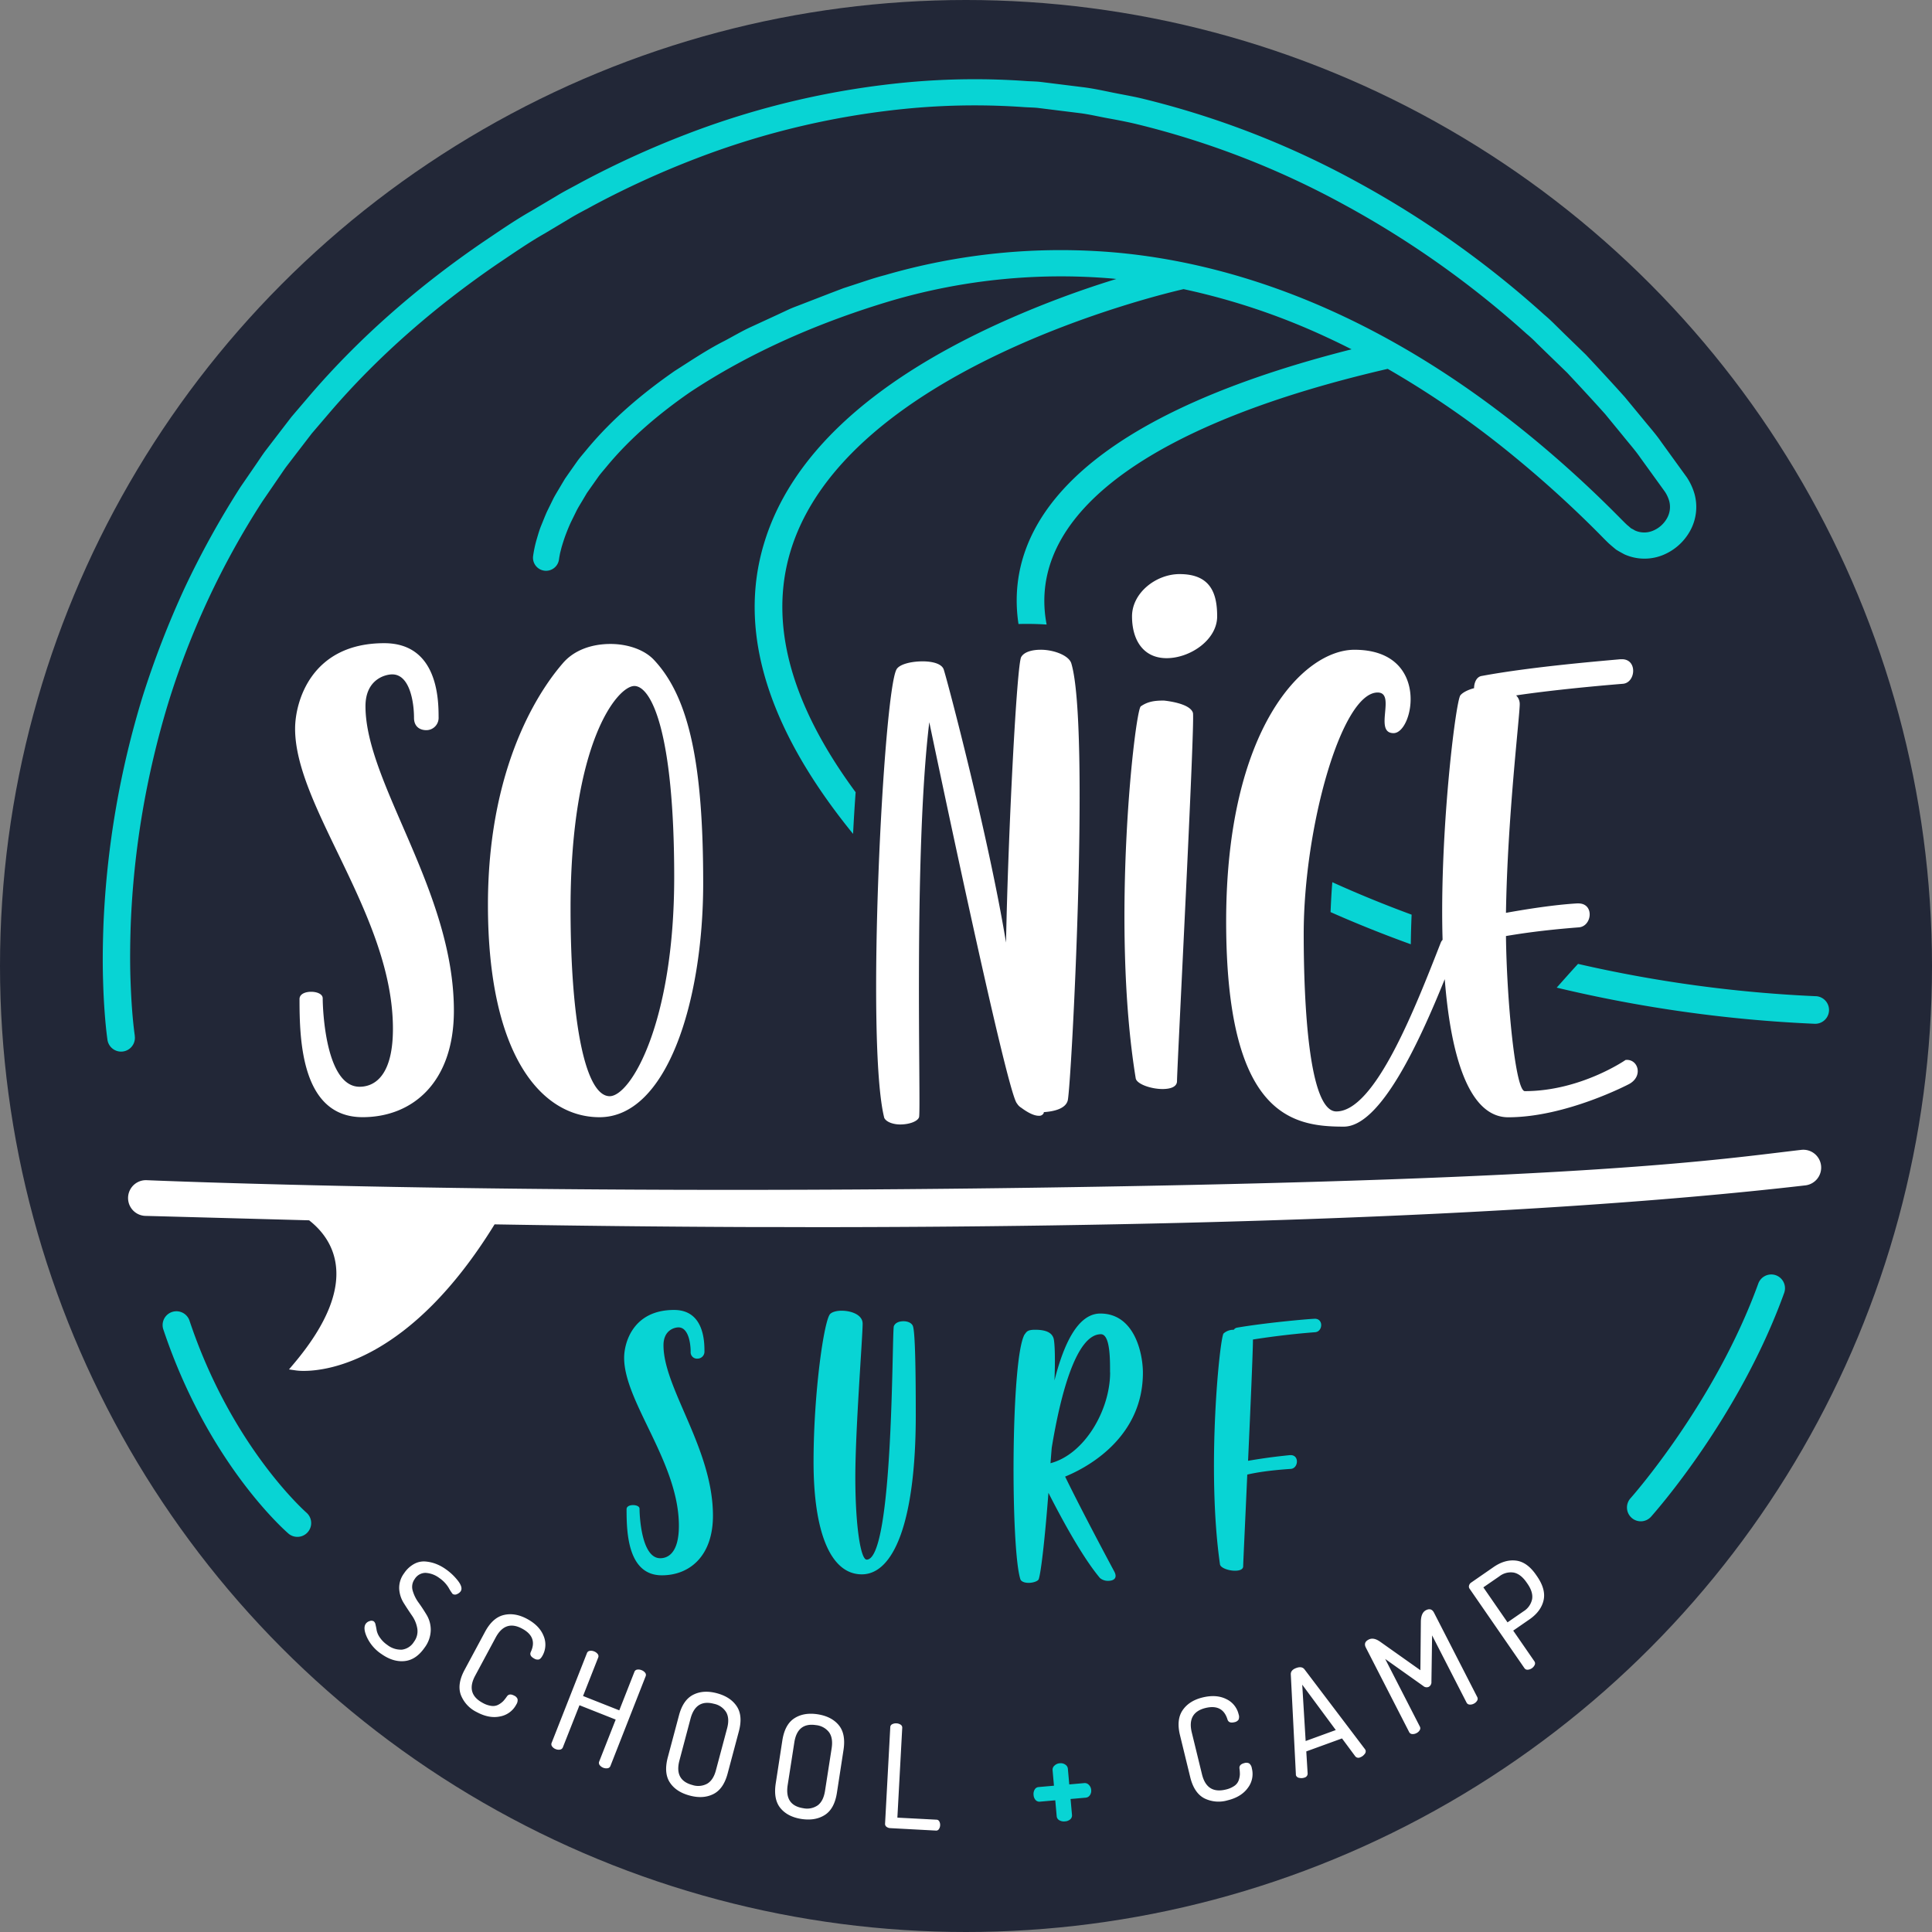
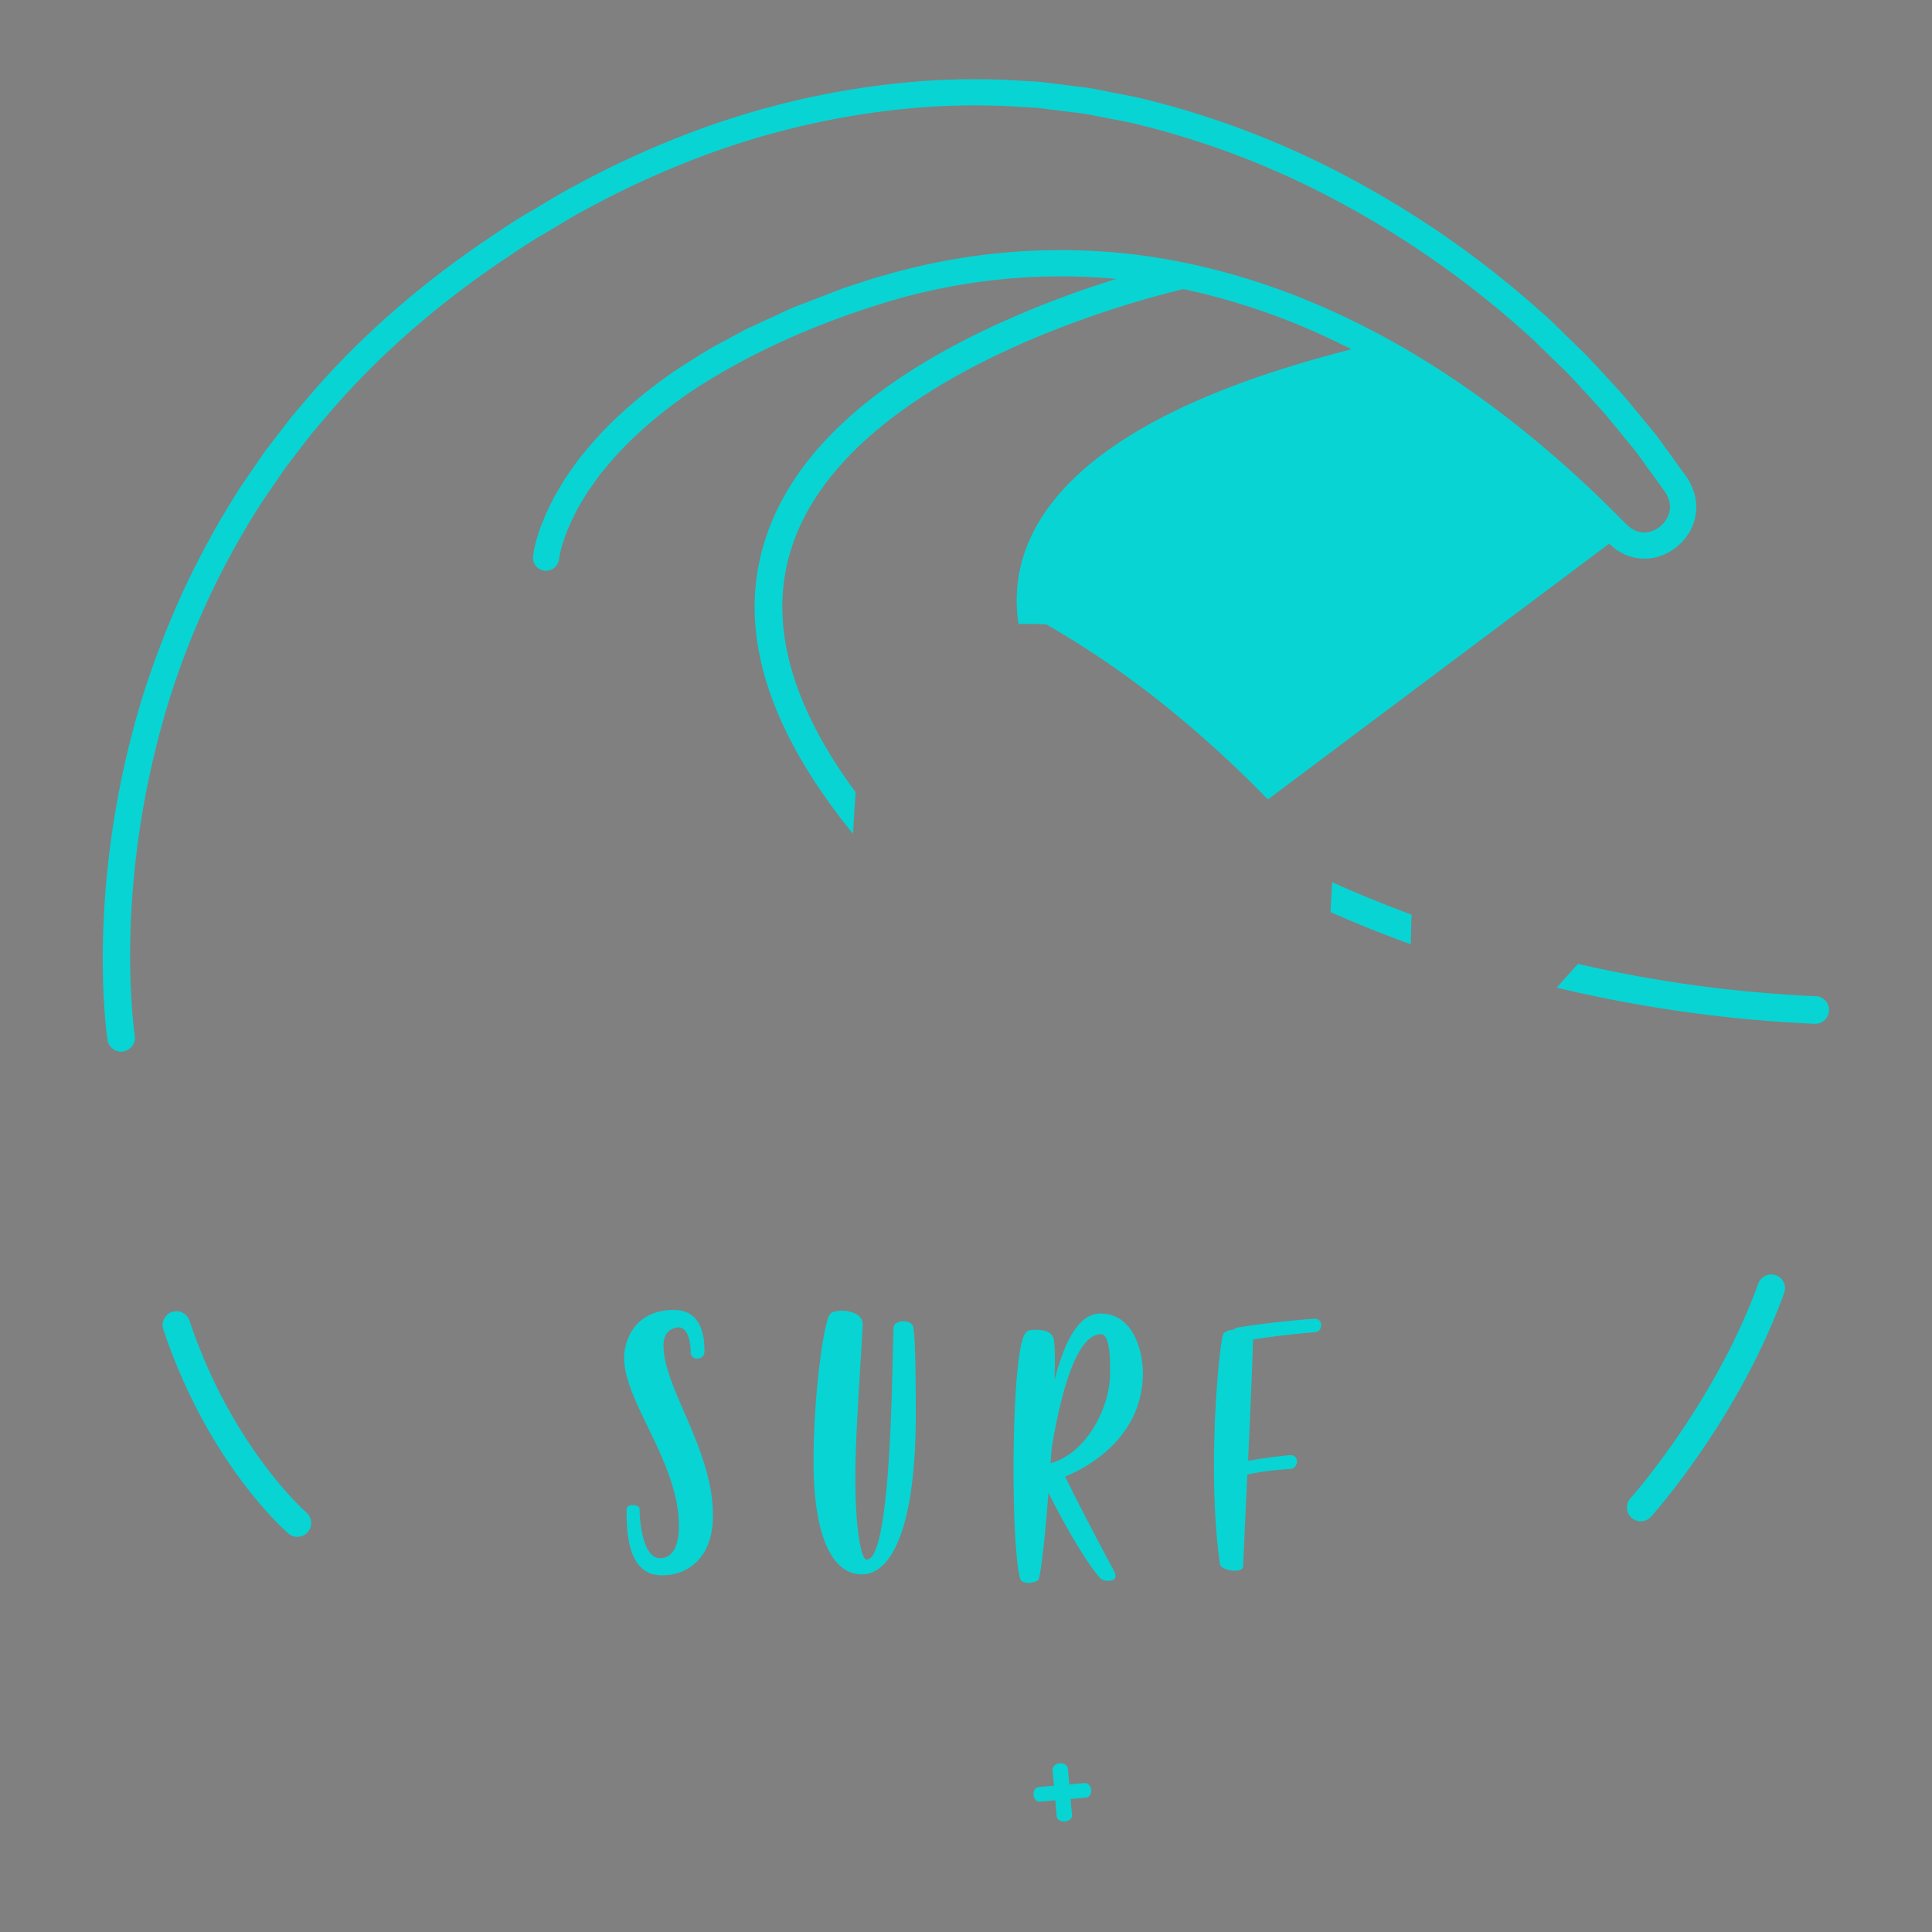
<svg xmlns="http://www.w3.org/2000/svg" viewBox="0 0 943.16 943.16">
  <rect x="0" y="0" width="943.16" height="943.16" fill="#808080" stroke="none" />
  <defs>
    <style>.cls-1{fill:#222737}.cls-2{fill:#fff}.cls-3{fill:#08d4d4}</style>
  </defs>
  <g id="Layer_2" data-name="Layer 2">
    <g id="Logos">
-       <circle class="cls-1" cx="471.58" cy="471.58" r="471.58" />
-       <path class="cls-2" d="M178.55 792.7a3.48 3.48 0 0 1 1.9-1.32 2.25 2.25 0 0 1 2.07.16 2.72 2.72 0 0 1 .82 1.64c.21.85.39 1.77.55 2.77a9.29 9.29 0 0 0 1.58 3.49 13.78 13.78 0 0 0 3.65 3.61 10.71 10.71 0 0 0 7.13 2.27 8.05 8.05 0 0 0 5.84-3.84 8.53 8.53 0 0 0 1.62-6.52 15.61 15.61 0 0 0-2.61-6.3c-1.37-2-2.7-4-4-6.09a14.63 14.63 0 0 1-2.22-6.93 11.91 11.91 0 0 1 2.43-7.66 13.87 13.87 0 0 1 4.81-4.47 9.82 9.82 0 0 1 5.43-1.23 18.63 18.63 0 0 1 5.15 1.13 21.49 21.49 0 0 1 4.8 2.56 27.11 27.11 0 0 1 6.1 5.78q2.53 3.3 1.26 5.13a4.16 4.16 0 0 1-1.78 1.34 2.08 2.08 0 0 1-2.14-.12 22.29 22.29 0 0 1-1.89-2.94 15.65 15.65 0 0 0-4.59-4.82 12.31 12.31 0 0 0-6.67-2.5 6.2 6.2 0 0 0-5.33 3 6.46 6.46 0 0 0-1 5.65 18.27 18.27 0 0 0 2.92 5.93c1.41 1.95 2.74 4 4 6.11a14.2 14.2 0 0 1 1.9 7.34 14.76 14.76 0 0 1-3 8.47q-4.12 5.94-9.68 6.55t-11.26-3.35a20 20 0 0 1-7.16-8.18c-1.41-3.03-1.6-5.26-.63-6.66zm48.21 22.57l10-18.61q3.71-6.93 9.14-8.24t11.37 1.87q6.06 3.26 8.07 8.26a10.94 10.94 0 0 1-.47 9.65q-.9 1.66-1.83 1.92a3.1 3.1 0 0 1-2.29-.47q-2.47-1.32-1.64-3.18 3.44-7.31-4.23-11.41-8.22-4.41-12.92 4.38l-10 18.61q-4.71 8.78 3.71 13.28a11.66 11.66 0 0 0 4.38 1.47 5.53 5.53 0 0 0 3.44-.71 10.17 10.17 0 0 0 2.21-1.67 21.8 21.8 0 0 0 1.76-2.25c.76-1.12 1.95-1.26 3.55-.4a3 3 0 0 1 1.65 1.68 3.71 3.71 0 0 1-.6 2.62 11.17 11.17 0 0 1-7.87 5.85q-5.35 1.16-11.41-2.09a15.7 15.7 0 0 1-7.8-8.39q-1.92-5.25 1.78-12.17zm42.53 35.57L286.54 807a1.66 1.66 0 0 1 1.37-1.08 3.88 3.88 0 0 1 2.12.26 4 4 0 0 1 1.73 1.25 1.67 1.67 0 0 1 .27 1.73l-7.4 18.79 17.69 7 7.39-18.8a1.66 1.66 0 0 1 1.37-1.08 4 4 0 0 1 2.12.27 3.94 3.94 0 0 1 1.73 1.24 1.66 1.66 0 0 1 .26 1.73L298 862.1a1.74 1.74 0 0 1-1.39 1.12 4.13 4.13 0 0 1-3.84-1.51 1.75 1.75 0 0 1-.26-1.76l8.06-20.49-17.68-7-8.11 20.54a1.76 1.76 0 0 1-1.38 1.12 3.79 3.79 0 0 1-2.13-.24 3.73 3.73 0 0 1-1.72-1.28 1.75 1.75 0 0 1-.26-1.76zm56.71 7.05l5.44-20.4q2-7.65 7-10.16c3.27-1.66 7.12-1.91 11.55-.72s7.65 3.31 9.69 6.39 2.37 7.18 1 12.28l-5.44 20.4q-2 7.65-7 10.15t-11.59.71q-6.63-1.77-9.65-6.38t-1-12.27zm5.69 1.51q-2.57 9.63 6.31 12a9.13 9.13 0 0 0 7.25-.65q3-1.77 4.26-6.59l5.44-20.4c.86-3.2.72-5.82-.41-7.84a9.09 9.09 0 0 0-6-4.16q-8.87-2.37-11.44 7.25zm47.01 11.18l3.21-20.86q1.2-7.83 5.82-10.85t11.4-2q6.8 1.05 10.33 5.31t2.32 12.11l-3.21 20.86q-1.2 7.83-5.85 10.84t-11.44 2q-6.79-1.05-10.29-5.31t-2.29-12.1zm5.82.9q-1.51 9.84 7.57 11.24a9.12 9.12 0 0 0 7.14-1.42c1.84-1.4 3-3.73 3.52-7l3.25-20.88c.5-3.28.09-5.86-1.26-7.75a9.12 9.12 0 0 0-6.38-3.5q-9.07-1.39-10.59 8.45zm47.55 18.75l2.54-47.05a1.65 1.65 0 0 1 .95-1.46 4 4 0 0 1 2.1-.42 4.07 4.07 0 0 1 2 .64 1.66 1.66 0 0 1 .79 1.55l-2.37 43.84 19.12 1a1.56 1.56 0 0 1 1.36.88 3.47 3.47 0 0 1 .39 1.88 3.52 3.52 0 0 1-.59 1.83 1.54 1.54 0 0 1-1.44.73l-22.34-1.2a3.23 3.23 0 0 1-1.83-.66 1.76 1.76 0 0 1-.68-1.56zm148.98-22.62l-5-20.5q-1.87-7.62 1.29-12.23t9.71-6.21q6.68-1.63 11.52.75a10.94 10.94 0 0 1 6.1 7.49 3.51 3.51 0 0 1-.07 2.65 3.13 3.13 0 0 1-2 1.18c-1.82.45-2.93 0-3.35-1.27q-2.33-7.72-10.78-5.66-9 2.24-6.68 11.9l5 20.5q2.38 9.67 11.64 7.4a11.83 11.83 0 0 0 4.24-1.84 5.56 5.56 0 0 0 2.09-2.82 10.49 10.49 0 0 0 .52-2.73 20.46 20.46 0 0 0-.19-2.84c-.19-1.35.6-2.24 2.38-2.68a3.05 3.05 0 0 1 2.34.15 3.62 3.62 0 0 1 1.3 2.35 11.15 11.15 0 0 1-1.94 9.61q-3.2 4.44-9.88 6.07a15.69 15.69 0 0 1-11.41-1q-4.95-2.64-6.83-10.27zm51.63-.88a1.73 1.73 0 0 1-.06-.58l-2.48-48.72q-.12-2.13 2.66-3.15t4.07.72l29.55 39a1.34 1.34 0 0 0 .12.24.66.66 0 0 1 .1.17 2 2 0 0 1-.52 1.94 4.65 4.65 0 0 1-2.1 1.54 1.94 1.94 0 0 1-2.43-.53l-6.45-8.7L637.7 855l.66 10.78a2 2 0 0 1-1.54 2 4.51 4.51 0 0 1-2.48.15 2 2 0 0 1-1.66-1.2zm4.71-16.8l14.71-5.36-16.38-22.15zm50.51-4.41l-21.11-41.18c-.88-1.71-.44-3 1.3-3.91s3.63-.46 5.88 1.17l19.43 13.76.23-23.84q.11-4.23 2.48-5.45c1.75-.9 3.06-.49 3.94 1.21l21.11 41.19a1.73 1.73 0 0 1-.07 1.77 3.81 3.81 0 0 1-1.59 1.45 3.71 3.71 0 0 1-2.09.44 1.75 1.75 0 0 1-1.49-1l-16.8-32.77-.33 22.64a2.57 2.57 0 0 1-1.32 2.49 2.49 2.49 0 0 1-2.68-.44l-18.57-13.18 16.92 33a1.73 1.73 0 0 1-.07 1.77 3.73 3.73 0 0 1-1.59 1.44 3.8 3.8 0 0 1-2.09.45 1.76 1.76 0 0 1-1.49-1.01zm56.3-31.16l-26.78-38.78a1.82 1.82 0 0 1-.26-1.56 2.43 2.43 0 0 1 1.07-1.47l10.91-7.55q5.54-3.82 11-3.14T750 769l.36.52q4.45 6.45 3.15 11.84t-7 9.29l-7.79 5.38L749.05 811a1.75 1.75 0 0 1 .16 1.77 4.1 4.1 0 0 1-3.41 2.35 1.74 1.74 0 0 1-1.6-.76zM735.94 792l7.79-5.38a9.12 9.12 0 0 0 4.21-5.94c.39-2.28-.36-4.78-2.25-7.52l-.48-.69c-1.89-2.73-4-4.32-6.23-4.77a9.1 9.1 0 0 0-7.05 1.84l-7.79 5.37zM191.5 329.22c8.49 0 10.61 13.45 10.61 21.23 0 4.25 2.84 6 6 6a6 6 0 0 0 6-6.38c0-8.48-.35-36.08-26.54-36.08-35.73 0-43.51 28.66-43.51 41.75 0 38.56 47.76 91.29 47.76 146.48 0 25.48-11 28.31-16.28 28.31-16.62 0-18-37.86-18-43.17 0-2.12-2.83-3.19-5.66-3.19s-5.66 1.07-5.66 3.54c0 19.47.71 57.67 30.78 57.67 24.41 0 44.58-17 44.58-52 0-58.38-43.16-111.1-43.16-148.61-.01-13.07 9.58-15.55 13.08-15.55zM298 314.37c-8.85 0-17.7 2.82-23.36 9.55-6.37 7.43-36.44 43.87-36.44 117.81 0 73.6 26.18 103.67 54.48 103.67 32.91 0 50.6-56.61 50.6-114.28s-6.72-90.58-24.06-109c-4.62-4.93-12.76-7.75-21.22-7.75zm-.36 220.77c-11.68 0-19.11-35-19.11-91.64 0-81.37 23-108.61 31.14-108.61s19.46 21.93 19.46 93.41c-.02 71.11-21.25 106.84-31.51 106.84zM508.1 317.19c-4.25 0-8.14 1.06-9.56 3.54-2.12 3.19-6.37 84.92-7.42 139.41-8.5-51.66-28.67-128.09-30.44-133.39-1.06-2.83-5.65-3.89-10.26-3.89-5.65 0-11.32 1.41-12.74 3.89-6.36 11-15.2 182.56-6 219 1.07 2.12 4.6 3.19 7.78 3.19 4.25 0 8.49-1.42 9.2-3.55 1.06-3.54-2.82-128.43 5-192.83 0 0 37.85 181.51 42.81 186.12a6.05 6.05 0 0 0 2.12 2.12c2.84 2.12 6 3.89 8.49 3.89a2.37 2.37 0 0 0 2.48-1.42v-.35c5.31-.36 10.62-1.77 11.68-5.66 1.77-7.08 11-182.57 1.77-213.35-1.11-3.91-8.54-6.72-14.91-6.72zM568.22 342c-4.25 0-7.79.35-11.32 2.83-2.83 2.13-14.86 105.44-2.48 181.51.36 2.83 7.43 5.3 13.09 5.3 3.89 0 7.08-1.05 7.08-3.88 0-6 8.84-175.85 7.78-179.74-1.06-3.58-8.14-5.35-14.15-6.02zm225.34 175.46s-21.94 15.21-49.18 15.21c-4.61 0-8.85-44.58-9.2-75.72 6.36-1.06 17.33-2.83 35.74-4.25 6.36-.71 7.42-11.67-.36-11.67h-.71c-6 .35-17 1.41-34.67 4.6.71-46.35 6.72-95.89 6.72-101.9a5.9 5.9 0 0 0-1.76-4.25c11.67-1.76 30.42-3.89 52-5.66 6.37-.35 7.43-12-.35-12h-.71c-7.43.71-42.81 3.54-67.58 8.14-2.83.35-3.89 3.54-3.89 6-2.83.71-5.66 2.11-6.72 3.53-2.13 3.19-8.85 56.61-8.85 105.44q0 7.05.2 13.87a4.21 4.21 0 0 0-.88 1.35c-12.74 32.55-32.19 82.43-51 82.43-13.44 0-15.92-52.71-15.92-86.68 0-51.65 18.4-117.83 36.09-117.83 9.2 0-2.12 19.83 7.78 19.83s18-40.7-19.11-40.7c-24.76 0-62.62 38.22-62.62 132.69C598.63 544.7 630.83 550 656 550c17.82 0 36.67-40.75 49.29-72 3.06 39 12.28 67.43 31 67.43 28.3 0 59.09-16.27 59.09-16.27 7.02-3.92 4.19-12.41-1.82-11.7zm-217.73-237.2c-11.48 0-23.2 9.16-23.2 20.63s5.42 20.41 16.9 20.41 24.66-8.93 24.66-20.41-3.37-20.63-18.36-20.63zM889 569a8.71 8.71 0 0 0-9.66-7.66c-40.26 4.65-100.45 14.4-367.25 18.37s-439.48-3.53-440.51-3.57a8.72 8.72 0 0 0-.68 17.43c.56 0 37.13 1 80 2.16 4.64 3.61 10.36 9.66 12.46 18.62 3.39 14.38-3.3 31.64-19.88 51.33l-2.4 2.84 3.68.53a27.85 27.85 0 0 0 3.58.19c12.09 0 52.41-5.44 93.1-71.53 37.72.64 80.28 1.15 125.66 1.31q14.56 0 29.86.05c144.51 0 340.7-3.8 484.42-20.4A8.74 8.74 0 0 0 889 569z" />
-       <path class="cls-3" d="M331.22 648c4.76 0 5.94 7.53 5.94 11.88a3.12 3.12 0 0 0 3.37 3.37 3.39 3.39 0 0 0 3.37-3.56c0-4.76-.2-20.2-14.86-20.2-20 0-24.35 16-24.35 23.36 0 21.59 26.73 51.09 26.73 82 0 14.26-6.14 15.84-9.11 15.84-9.31 0-10.1-21.19-10.1-24.15 0-1.19-1.58-1.79-3.16-1.79s-3.17.6-3.17 2c0 10.89.39 32.28 17.22 32.28 13.67 0 24.95-9.51 24.95-29.11 0-32.67-24.15-62.18-24.15-83.17 0-7.39 5.34-8.75 7.32-8.75zm109.9-3c-2 0-4 .6-4.75 2.38-1 1.78 0 114-13.27 114-3 0-5.55-16.83-5.55-40.19s3.57-68.51 3.57-75c0-4.36-5.55-6.33-10.3-6.33-2.37 0-4.55.59-5.54 1.58-3 3-8.12 38.41-8.12 72.27s8.12 54.85 23.56 54.85 26.34-25.34 26.34-77.82c0-34.65-.79-41.58-1.39-43.36-.59-1.58-2.57-2.38-4.55-2.38zm116.82 25.15c0-9.31-4-28.91-20.79-28.91-10.89 0-17.82 14.65-22.38 32.67.4-10.1.2-17.82-.39-20.39-.79-2.78-3.37-4.36-9.11-4.36-4 0-4.16 1.19-5.15 2.38-6.73 12.27-6.73 104.75-2 119.4.4 1.19 2.18 1.78 4 1.78 2.18 0 4.56-.79 4.95-1.78 1.19-3.37 3.17-21.39 4.75-42.18 5.35 10.5 16 30.69 25.15 41.59a6 6 0 0 0 4 1.38c2.58 0 4.76-1.19 3-4.55 0 0-15.24-28.32-24-46.34 14.03-5.74 37.97-20.99 37.97-50.69zm-16-.2c0 18.42-12.47 40-29.11 44.36.2-2.58.4-5.15.6-7.53 4.36-26.53 12.08-55.44 24-55.44 4.67 0 4.47 13.07 4.47 18.66zm99.56-26.14c-4.16.2-24.15 2-37.82 4.36a2.6 2.6 0 0 0-1.39 1 7.19 7.19 0 0 0-4.94 1.78c-1.79 1.39-8.52 65.55-1.79 112.67.2 1.78 4.16 3.17 7.33 3.17 2.18 0 4-.59 4-2.18s1-22 2-44.75c3.37-.79 9.7-2 21.19-2.77 3.76-.2 4.35-6.73 0-6.73h-.4c-3.56.39-10.1 1-20.4 2.77 1.19-26.14 2.38-53.66 2.38-59.21 6.34-1 17.43-2.57 30.3-3.56 3.9-.21 4.29-6.94-.46-6.55zM529.4 870.46l-7.41.66-.68-7.66a2.68 2.68 0 0 0-1.23-2 3.9 3.9 0 0 0-2.73-.67 4.09 4.09 0 0 0-2.58 1.14 2.61 2.61 0 0 0-.93 2.15l.68 7.66-7.48.66a2.41 2.41 0 0 0-1.93 1.22 4.19 4.19 0 0 0-.54 2.63 4 4 0 0 0 1 2.5 2.51 2.51 0 0 0 2.11.78l7.48-.66.69 7.72a2.45 2.45 0 0 0 1.26 2 4.38 4.38 0 0 0 2.76.56 4.26 4.26 0 0 0 2.62-1 2.54 2.54 0 0 0 .83-2.19l-.69-7.73 7.41-.65a2.68 2.68 0 0 0 2-1.18 3.75 3.75 0 0 0 .65-2.61 3.82 3.82 0 0 0-1.13-2.45 2.67 2.67 0 0 0-2.16-.88zm256.13-605.04q1.69 1.49 3.44 2.91c1.31.82 2.69 1.56 4.06 2.3a23.88 23.88 0 0 0 18.45.46 26.62 26.62 0 0 0 13.52-11.8 24.08 24.08 0 0 0 2.21-18.22 29.5 29.5 0 0 0-3.81-8.15l-4.14-5.71-8.26-11.42c-2.67-3.89-5.83-7.38-8.76-11l-9-10.9c-6.26-7-12.66-13.9-19.08-20.76l-10.11-9.81-5.05-4.96a80.595 80.595 0 0 0-5.18-4.77 477 477 0 0 0-91.76-65 428.64 428.64 0 0 0-105-40.6c-4.58-1.07-9.24-1.85-13.86-2.79s-9.23-1.95-13.91-2.56l-14.05-1.75-7-.87c-2.34-.29-4.71-.29-7.07-.44a356.63 356.63 0 0 0-56.52.46A405 405 0 0 0 335 65.56 454.7 454.7 0 0 0 283.73 89c-4.1 2.29-8.32 4.36-12.31 6.83L259.34 103c-8.17 4.63-15.86 10-23.66 15.24-31 21.2-59.69 46-84.24 74.55l-9.17 10.74-8.6 11.2-4.29 5.6c-1.39 1.9-2.68 3.87-4 5.8l-8 11.65a433.51 433.51 0 0 0-27.31 49.4 451.17 451.17 0 0 0-20.38 52.62 442.83 442.83 0 0 0-19.16 110.97c-.35 9.41-.51 18.83-.2 28.26.13 4.72.35 9.44.69 14.17s.74 9.35 1.43 14.36a6.73 6.73 0 0 0 13.34-1.84v-.21c-1.18-8.57-1.75-17.87-2.07-26.89s-.21-18.21.1-27.32a428.44 428.44 0 0 1 5.65-54.42A433.75 433.75 0 0 1 82 343.63a396.59 396.59 0 0 1 46.1-98.87l7.73-11.28c1.31-1.87 2.55-3.78 3.9-5.62l4.16-5.43 8.33-10.84 8.89-10.4c23.78-27.7 51.66-51.76 81.82-72.41 7.6-5.08 15.09-10.34 23.06-14.85l11.79-7.05c3.89-2.41 8-4.42 12-6.65a441.76 441.76 0 0 1 49.81-22.76 392.48 392.48 0 0 1 106.17-24.71 343.84 343.84 0 0 1 54.55-.44c2.26.15 4.54.14 6.79.42l6.77.84 13.53 1.68c4.51.58 9 1.67 13.43 2.47s8.95 1.66 13.38 2.7A415.65 415.65 0 0 1 656 99.82 464.1 464.1 0 0 1 745.29 163c1.76 1.47 3.43 3 5 4.64l4.92 4.78 9.84 9.54c6.24 6.67 12.46 13.37 18.54 20.17l8.69 10.59c2.84 3.57 5.93 7 8.5 10.73l8 11.07 4 5.54a16.67 16.67 0 0 1 2.05 4.37 11.19 11.19 0 0 1-1.06 8.61 13.9 13.9 0 0 1-7 6.11 11 11 0 0 1-8.62-.18c-.64-.41-1.31-.74-2-1.12-.6-.55-1.21-1.08-1.85-1.59-1.5-1.39-3.26-3.24-4.88-4.84A559.8 559.8 0 0 0 748 213.66c-29-23.83-60.61-44.67-94.85-60.51s-71-26.55-108.8-29.9A307.2 307.2 0 0 0 432 134.32c-4.58 1.17-9.05 2.7-13.53 4.17l-6.73 2.2-6.59 2.51-13.15 5.09c-2.18.87-4.4 1.64-6.56 2.59l-6.42 3-12.84 5.92c-4.28 2-8.35 4.43-12.53 6.63-8.43 4.26-16.31 9.59-24.31 14.68-15.59 10.84-30.33 23.22-42.68 38.06-1.52 1.87-3.12 3.67-4.58 5.6l-4.18 5.93-2.09 3-1.87 3.14c-1.22 2.1-2.52 4.16-3.68 6.31l-3.24 6.6c-1 2.23-1.89 4.56-2.83 6.84s-1.61 4.72-2.32 7.13a57.09 57.09 0 0 0-1.64 7.89 6.37 6.37 0 0 0 12.63 1.64l.07-.46.07-.5.13-.72.27-1.45.76-3c.61-2 1.24-4.06 2-6.07s1.56-4 2.48-6l2.89-5.88c1-1.93 2.22-3.79 3.32-5.69l1.68-2.84 1.91-2.71 3.82-5.42c1.33-1.77 2.82-3.43 4.22-5.15 11.39-13.69 25.25-25.37 40.05-35.67 30.07-20 64.17-34.65 99-45A294.29 294.29 0 0 1 543.2 136c.59.06 1.18.13 1.78.18a479.4 479.4 0 0 0-58.68 22.34c-62.52 28.8-100.64 64.72-113.3 106.72-13 42.92 1.67 90.52 43.45 141.84.37-7.26.79-14 1.25-20.33-31.72-43-42.42-82.41-31.81-117.6 26.84-88.94 181.15-125.54 191.91-128a328.48 328.48 0 0 1 70 23.55q6.08 2.81 12 5.83c-141 35.7-166.84 89.87-163.14 129.66.14 1.48.32 3 .55 4.44q6.82-.19 13.73.26c-.37-2-.68-4-.86-6-4.71-50.58 54.73-92.77 167.37-118.82a452.74 452.74 0 0 1 62.43 43.37 546.79 546.79 0 0 1 40.66 37c1.68 1.69 3.11 3.2 4.99 4.98zM649.55 445.26q18.84 8.36 39.17 15.71c.06-4.82.2-9.69.4-14.45q-20.1-7.41-38.71-15.85c-.41 4.99-.66 9.91-.86 14.59zm236.99 41.07a645.5 645.5 0 0 1-116.18-15.78c-3.69 4-7.26 8.06-10.41 11.59a665.6 665.6 0 0 0 126 17.65h.28a6.74 6.74 0 0 0 .28-13.47zM92.44 644.51a6.74 6.74 0 0 0-12.78 4.26c21.89 65.68 59.68 98.61 61.28 100a6.74 6.74 0 0 0 8.78-10.22c-.37-.34-36.64-32.12-57.28-94.04zM867 622.57a6.75 6.75 0 0 0-8.63 4c-21.15 58.4-62 104.41-62.4 104.86a6.74 6.74 0 0 0 .52 9.51 6.72 6.72 0 0 0 9.51-.51c1.74-2 43-48.33 65-109.27a6.74 6.74 0 0 0-4-8.59z" />
+       <path class="cls-3" d="M331.22 648c4.76 0 5.94 7.53 5.94 11.88a3.12 3.12 0 0 0 3.37 3.37 3.39 3.39 0 0 0 3.37-3.56c0-4.76-.2-20.2-14.86-20.2-20 0-24.35 16-24.35 23.36 0 21.59 26.73 51.09 26.73 82 0 14.26-6.14 15.84-9.11 15.84-9.31 0-10.1-21.19-10.1-24.15 0-1.19-1.58-1.79-3.16-1.79s-3.17.6-3.17 2c0 10.89.39 32.28 17.22 32.28 13.67 0 24.95-9.51 24.95-29.11 0-32.67-24.15-62.18-24.15-83.17 0-7.39 5.34-8.75 7.32-8.75zm109.9-3c-2 0-4 .6-4.75 2.38-1 1.78 0 114-13.27 114-3 0-5.55-16.83-5.55-40.19s3.57-68.51 3.57-75c0-4.36-5.55-6.33-10.3-6.33-2.37 0-4.55.59-5.54 1.58-3 3-8.12 38.41-8.12 72.27s8.12 54.85 23.56 54.85 26.34-25.34 26.34-77.82c0-34.65-.79-41.58-1.39-43.36-.59-1.58-2.57-2.38-4.55-2.38zm116.82 25.15c0-9.31-4-28.91-20.79-28.91-10.89 0-17.82 14.65-22.38 32.67.4-10.1.2-17.82-.39-20.39-.79-2.78-3.37-4.36-9.11-4.36-4 0-4.16 1.19-5.15 2.38-6.73 12.27-6.73 104.75-2 119.4.4 1.19 2.18 1.78 4 1.78 2.18 0 4.56-.79 4.95-1.78 1.19-3.37 3.17-21.39 4.75-42.18 5.35 10.5 16 30.69 25.15 41.59a6 6 0 0 0 4 1.38c2.58 0 4.76-1.19 3-4.55 0 0-15.24-28.32-24-46.34 14.03-5.74 37.97-20.99 37.97-50.69zm-16-.2c0 18.42-12.47 40-29.11 44.36.2-2.58.4-5.15.6-7.53 4.36-26.53 12.08-55.44 24-55.44 4.67 0 4.47 13.07 4.47 18.66zm99.56-26.14c-4.16.2-24.15 2-37.82 4.36a2.6 2.6 0 0 0-1.39 1 7.19 7.19 0 0 0-4.94 1.78c-1.79 1.39-8.52 65.55-1.79 112.67.2 1.78 4.16 3.17 7.33 3.17 2.18 0 4-.59 4-2.18s1-22 2-44.75c3.37-.79 9.7-2 21.19-2.77 3.76-.2 4.35-6.73 0-6.73h-.4c-3.56.39-10.1 1-20.4 2.77 1.19-26.14 2.38-53.66 2.38-59.21 6.34-1 17.43-2.57 30.3-3.56 3.9-.21 4.29-6.94-.46-6.55zM529.4 870.46l-7.41.66-.68-7.66a2.68 2.68 0 0 0-1.23-2 3.9 3.9 0 0 0-2.73-.67 4.09 4.09 0 0 0-2.58 1.14 2.61 2.61 0 0 0-.93 2.15l.68 7.66-7.48.66a2.41 2.41 0 0 0-1.93 1.22 4.19 4.19 0 0 0-.54 2.63 4 4 0 0 0 1 2.5 2.51 2.51 0 0 0 2.11.78l7.48-.66.69 7.72a2.45 2.45 0 0 0 1.26 2 4.38 4.38 0 0 0 2.76.56 4.26 4.26 0 0 0 2.62-1 2.54 2.54 0 0 0 .83-2.19l-.69-7.73 7.41-.65a2.68 2.68 0 0 0 2-1.18 3.75 3.75 0 0 0 .65-2.61 3.82 3.82 0 0 0-1.13-2.45 2.67 2.67 0 0 0-2.16-.88zm256.13-605.04q1.69 1.49 3.44 2.91c1.31.82 2.69 1.56 4.06 2.3a23.88 23.88 0 0 0 18.45.46 26.62 26.62 0 0 0 13.52-11.8 24.08 24.08 0 0 0 2.21-18.22 29.5 29.5 0 0 0-3.81-8.15l-4.14-5.71-8.26-11.42c-2.67-3.89-5.83-7.38-8.76-11l-9-10.9c-6.26-7-12.66-13.9-19.08-20.76l-10.11-9.81-5.05-4.96a80.595 80.595 0 0 0-5.18-4.77 477 477 0 0 0-91.76-65 428.64 428.64 0 0 0-105-40.6c-4.58-1.07-9.24-1.85-13.86-2.79s-9.23-1.95-13.91-2.56l-14.05-1.75-7-.87c-2.34-.29-4.71-.29-7.07-.44a356.63 356.63 0 0 0-56.52.46A405 405 0 0 0 335 65.56 454.7 454.7 0 0 0 283.73 89c-4.1 2.29-8.32 4.36-12.31 6.83L259.34 103c-8.17 4.63-15.86 10-23.66 15.24-31 21.2-59.69 46-84.24 74.55l-9.17 10.74-8.6 11.2-4.29 5.6c-1.39 1.9-2.68 3.87-4 5.8l-8 11.65a433.51 433.51 0 0 0-27.31 49.4 451.17 451.17 0 0 0-20.38 52.62 442.83 442.83 0 0 0-19.16 110.97c-.35 9.41-.51 18.83-.2 28.26.13 4.72.35 9.44.69 14.17s.74 9.35 1.43 14.36a6.73 6.73 0 0 0 13.34-1.84v-.21c-1.18-8.57-1.75-17.87-2.07-26.89s-.21-18.21.1-27.32a428.44 428.44 0 0 1 5.65-54.42A433.75 433.75 0 0 1 82 343.63a396.59 396.59 0 0 1 46.1-98.87l7.73-11.28c1.31-1.87 2.55-3.78 3.9-5.62l4.16-5.43 8.33-10.84 8.89-10.4c23.78-27.7 51.66-51.76 81.82-72.41 7.6-5.08 15.09-10.34 23.06-14.85l11.79-7.05c3.89-2.41 8-4.42 12-6.65a441.76 441.76 0 0 1 49.81-22.76 392.48 392.48 0 0 1 106.17-24.71 343.84 343.84 0 0 1 54.55-.44c2.26.15 4.54.14 6.79.42l6.77.84 13.53 1.68c4.51.58 9 1.67 13.43 2.47s8.95 1.66 13.38 2.7A415.65 415.65 0 0 1 656 99.82 464.1 464.1 0 0 1 745.29 163c1.76 1.47 3.43 3 5 4.64l4.92 4.78 9.84 9.54c6.24 6.67 12.46 13.37 18.54 20.17l8.69 10.59c2.84 3.57 5.93 7 8.5 10.73l8 11.07 4 5.54a16.67 16.67 0 0 1 2.05 4.37 11.19 11.19 0 0 1-1.06 8.61 13.9 13.9 0 0 1-7 6.11 11 11 0 0 1-8.62-.18c-.64-.41-1.31-.74-2-1.12-.6-.55-1.21-1.08-1.85-1.59-1.5-1.39-3.26-3.24-4.88-4.84A559.8 559.8 0 0 0 748 213.66c-29-23.83-60.61-44.67-94.85-60.51s-71-26.55-108.8-29.9A307.2 307.2 0 0 0 432 134.32c-4.58 1.17-9.05 2.7-13.53 4.17l-6.73 2.2-6.59 2.51-13.15 5.09c-2.18.87-4.4 1.64-6.56 2.59l-6.42 3-12.84 5.92c-4.28 2-8.35 4.43-12.53 6.63-8.43 4.26-16.31 9.59-24.31 14.68-15.59 10.84-30.33 23.22-42.68 38.06-1.52 1.87-3.12 3.67-4.58 5.6l-4.18 5.93-2.09 3-1.87 3.14c-1.22 2.1-2.52 4.16-3.68 6.31l-3.24 6.6c-1 2.23-1.89 4.56-2.83 6.84s-1.61 4.72-2.32 7.13a57.09 57.09 0 0 0-1.64 7.89 6.37 6.37 0 0 0 12.63 1.64l.07-.46.07-.5.13-.72.27-1.45.76-3c.61-2 1.24-4.06 2-6.07s1.56-4 2.48-6l2.89-5.88c1-1.93 2.22-3.79 3.32-5.69l1.68-2.84 1.91-2.71 3.82-5.42c1.33-1.77 2.82-3.43 4.22-5.15 11.39-13.69 25.25-25.37 40.05-35.67 30.07-20 64.17-34.65 99-45A294.29 294.29 0 0 1 543.2 136c.59.06 1.18.13 1.78.18a479.4 479.4 0 0 0-58.68 22.34c-62.52 28.8-100.64 64.72-113.3 106.72-13 42.92 1.67 90.52 43.45 141.84.37-7.26.79-14 1.25-20.33-31.72-43-42.42-82.41-31.81-117.6 26.84-88.94 181.15-125.54 191.91-128a328.48 328.48 0 0 1 70 23.55q6.08 2.81 12 5.83c-141 35.7-166.84 89.87-163.14 129.66.14 1.48.32 3 .55 4.44q6.82-.19 13.73.26a452.74 452.74 0 0 1 62.43 43.37 546.79 546.79 0 0 1 40.66 37c1.68 1.69 3.11 3.2 4.99 4.98zM649.55 445.26q18.84 8.36 39.17 15.71c.06-4.82.2-9.69.4-14.45q-20.1-7.41-38.71-15.85c-.41 4.99-.66 9.91-.86 14.59zm236.99 41.07a645.5 645.5 0 0 1-116.18-15.78c-3.69 4-7.26 8.06-10.41 11.59a665.6 665.6 0 0 0 126 17.65h.28a6.74 6.74 0 0 0 .28-13.47zM92.44 644.51a6.74 6.74 0 0 0-12.78 4.26c21.89 65.68 59.68 98.61 61.28 100a6.74 6.74 0 0 0 8.78-10.22c-.37-.34-36.64-32.12-57.28-94.04zM867 622.57a6.75 6.75 0 0 0-8.63 4c-21.15 58.4-62 104.41-62.4 104.86a6.74 6.74 0 0 0 .52 9.51 6.72 6.72 0 0 0 9.51-.51c1.74-2 43-48.33 65-109.27a6.74 6.74 0 0 0-4-8.59z" />
    </g>
  </g>
</svg>